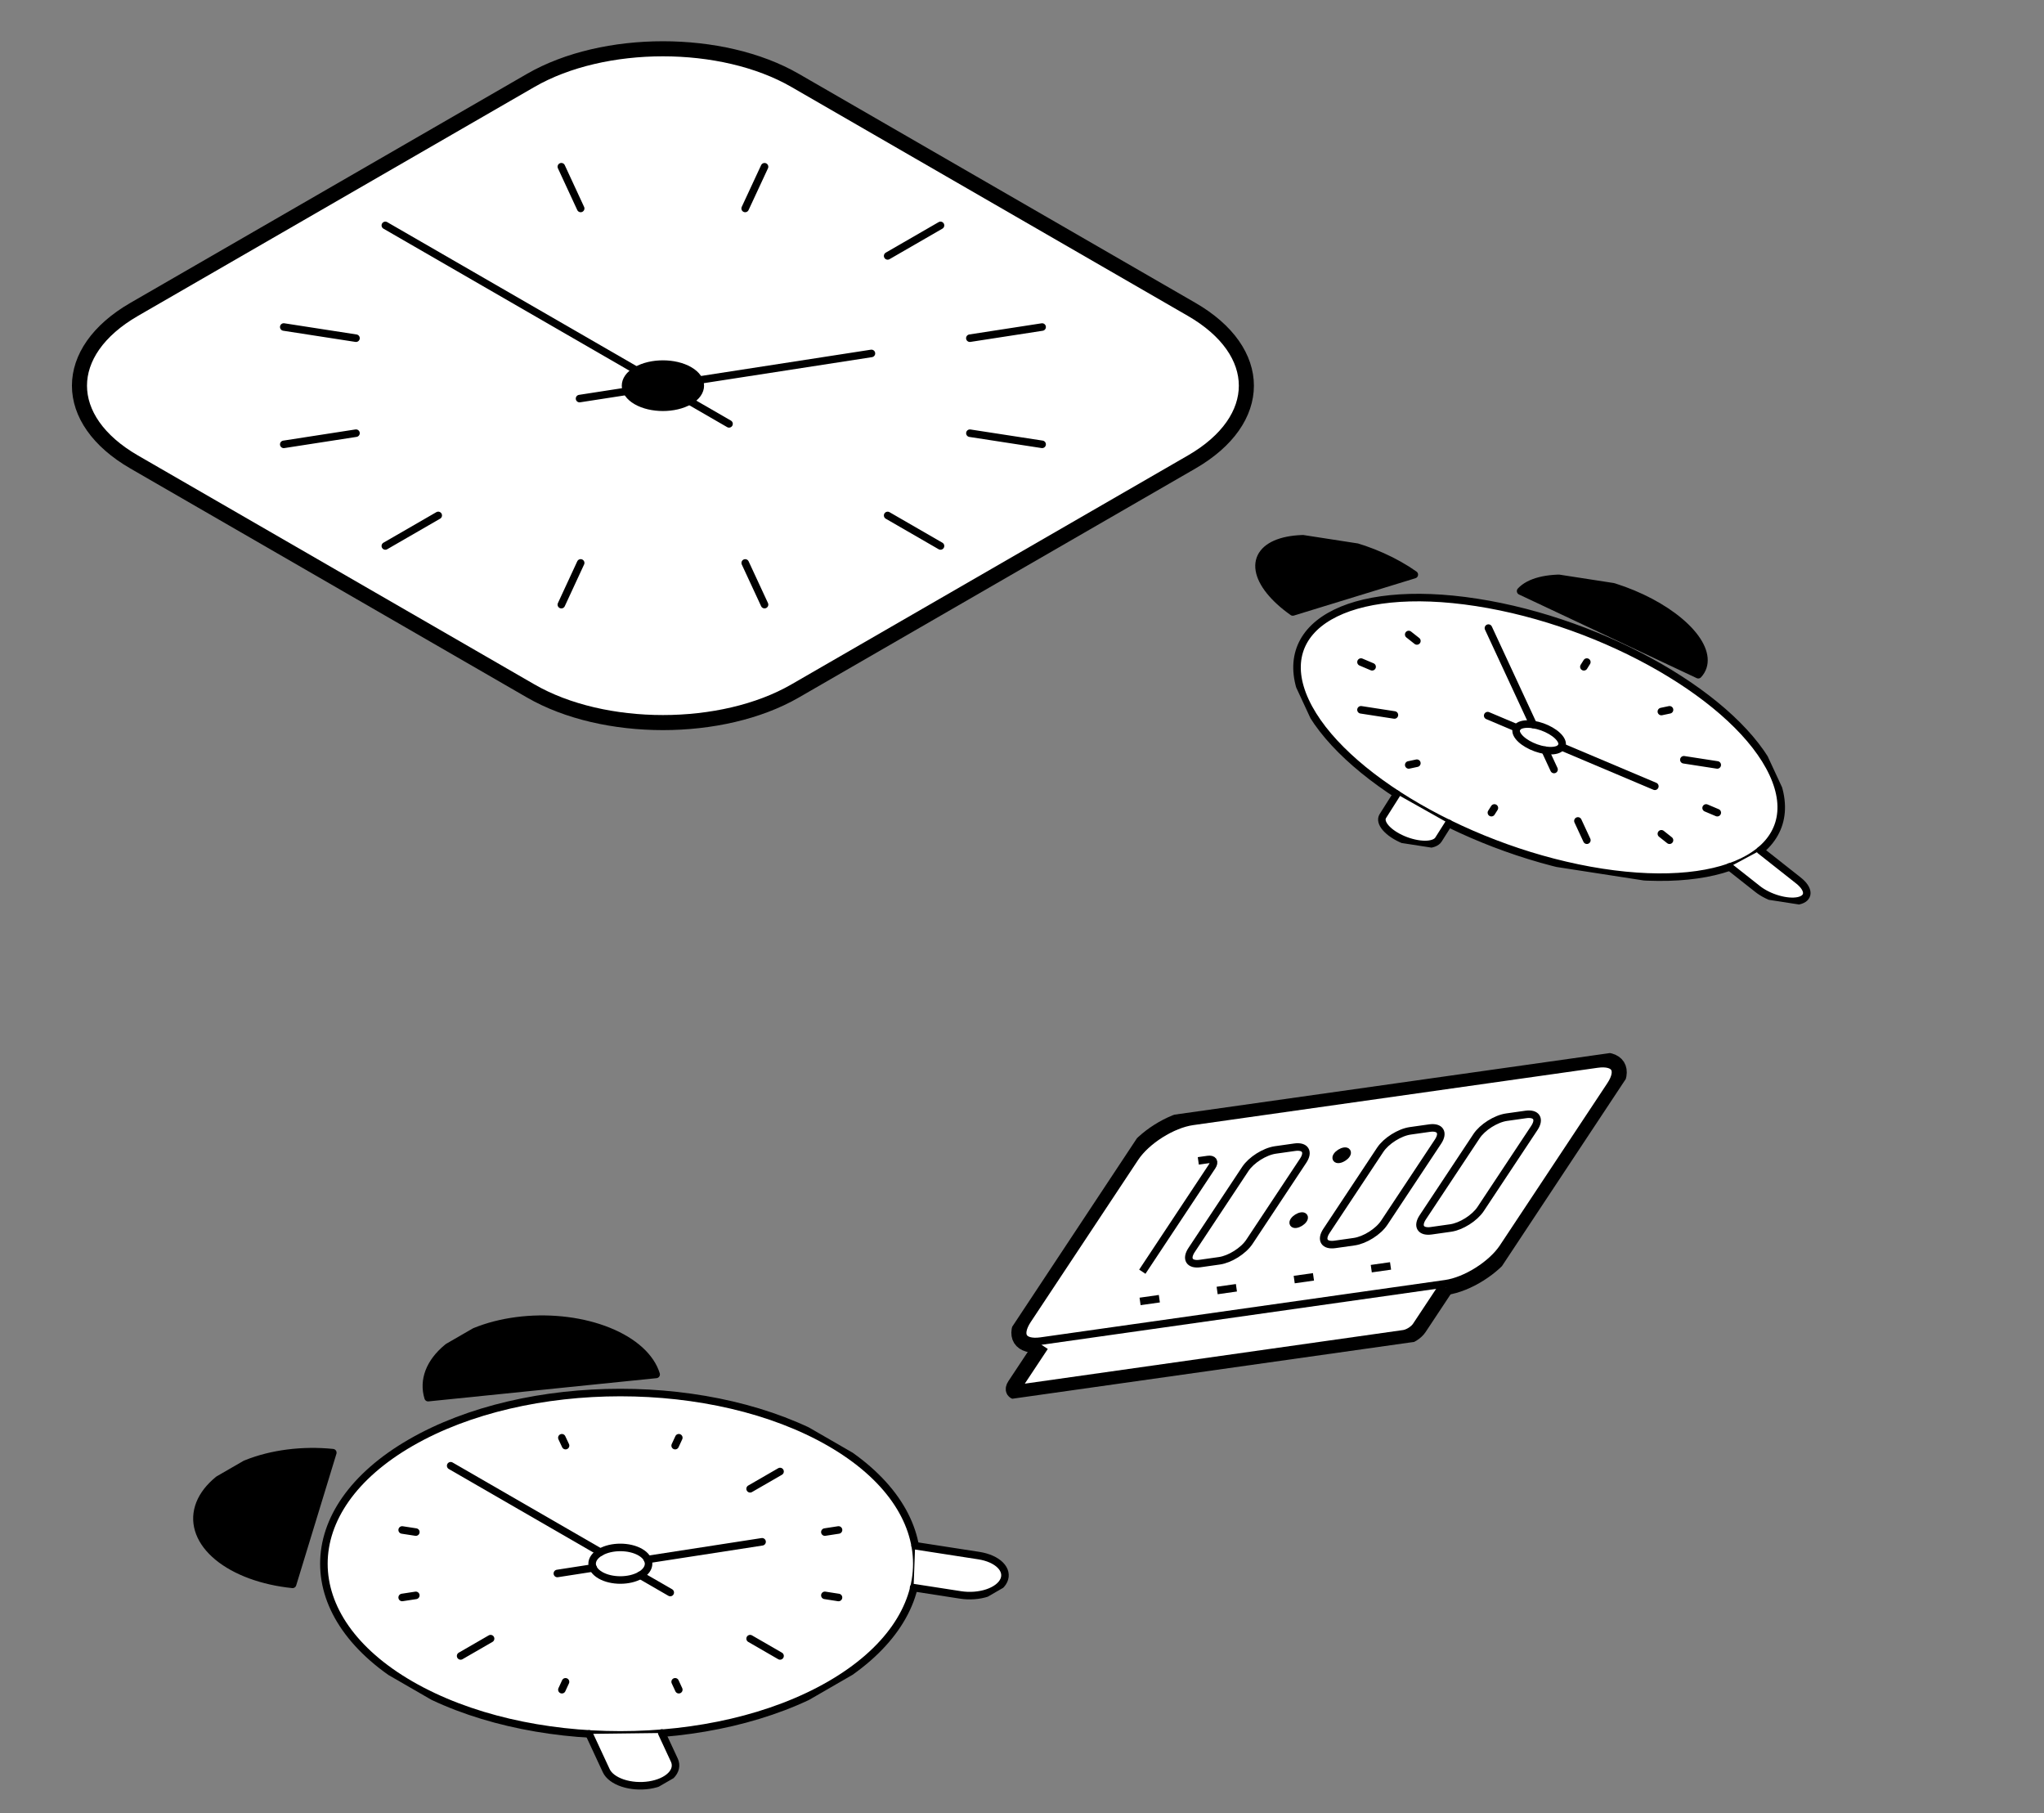
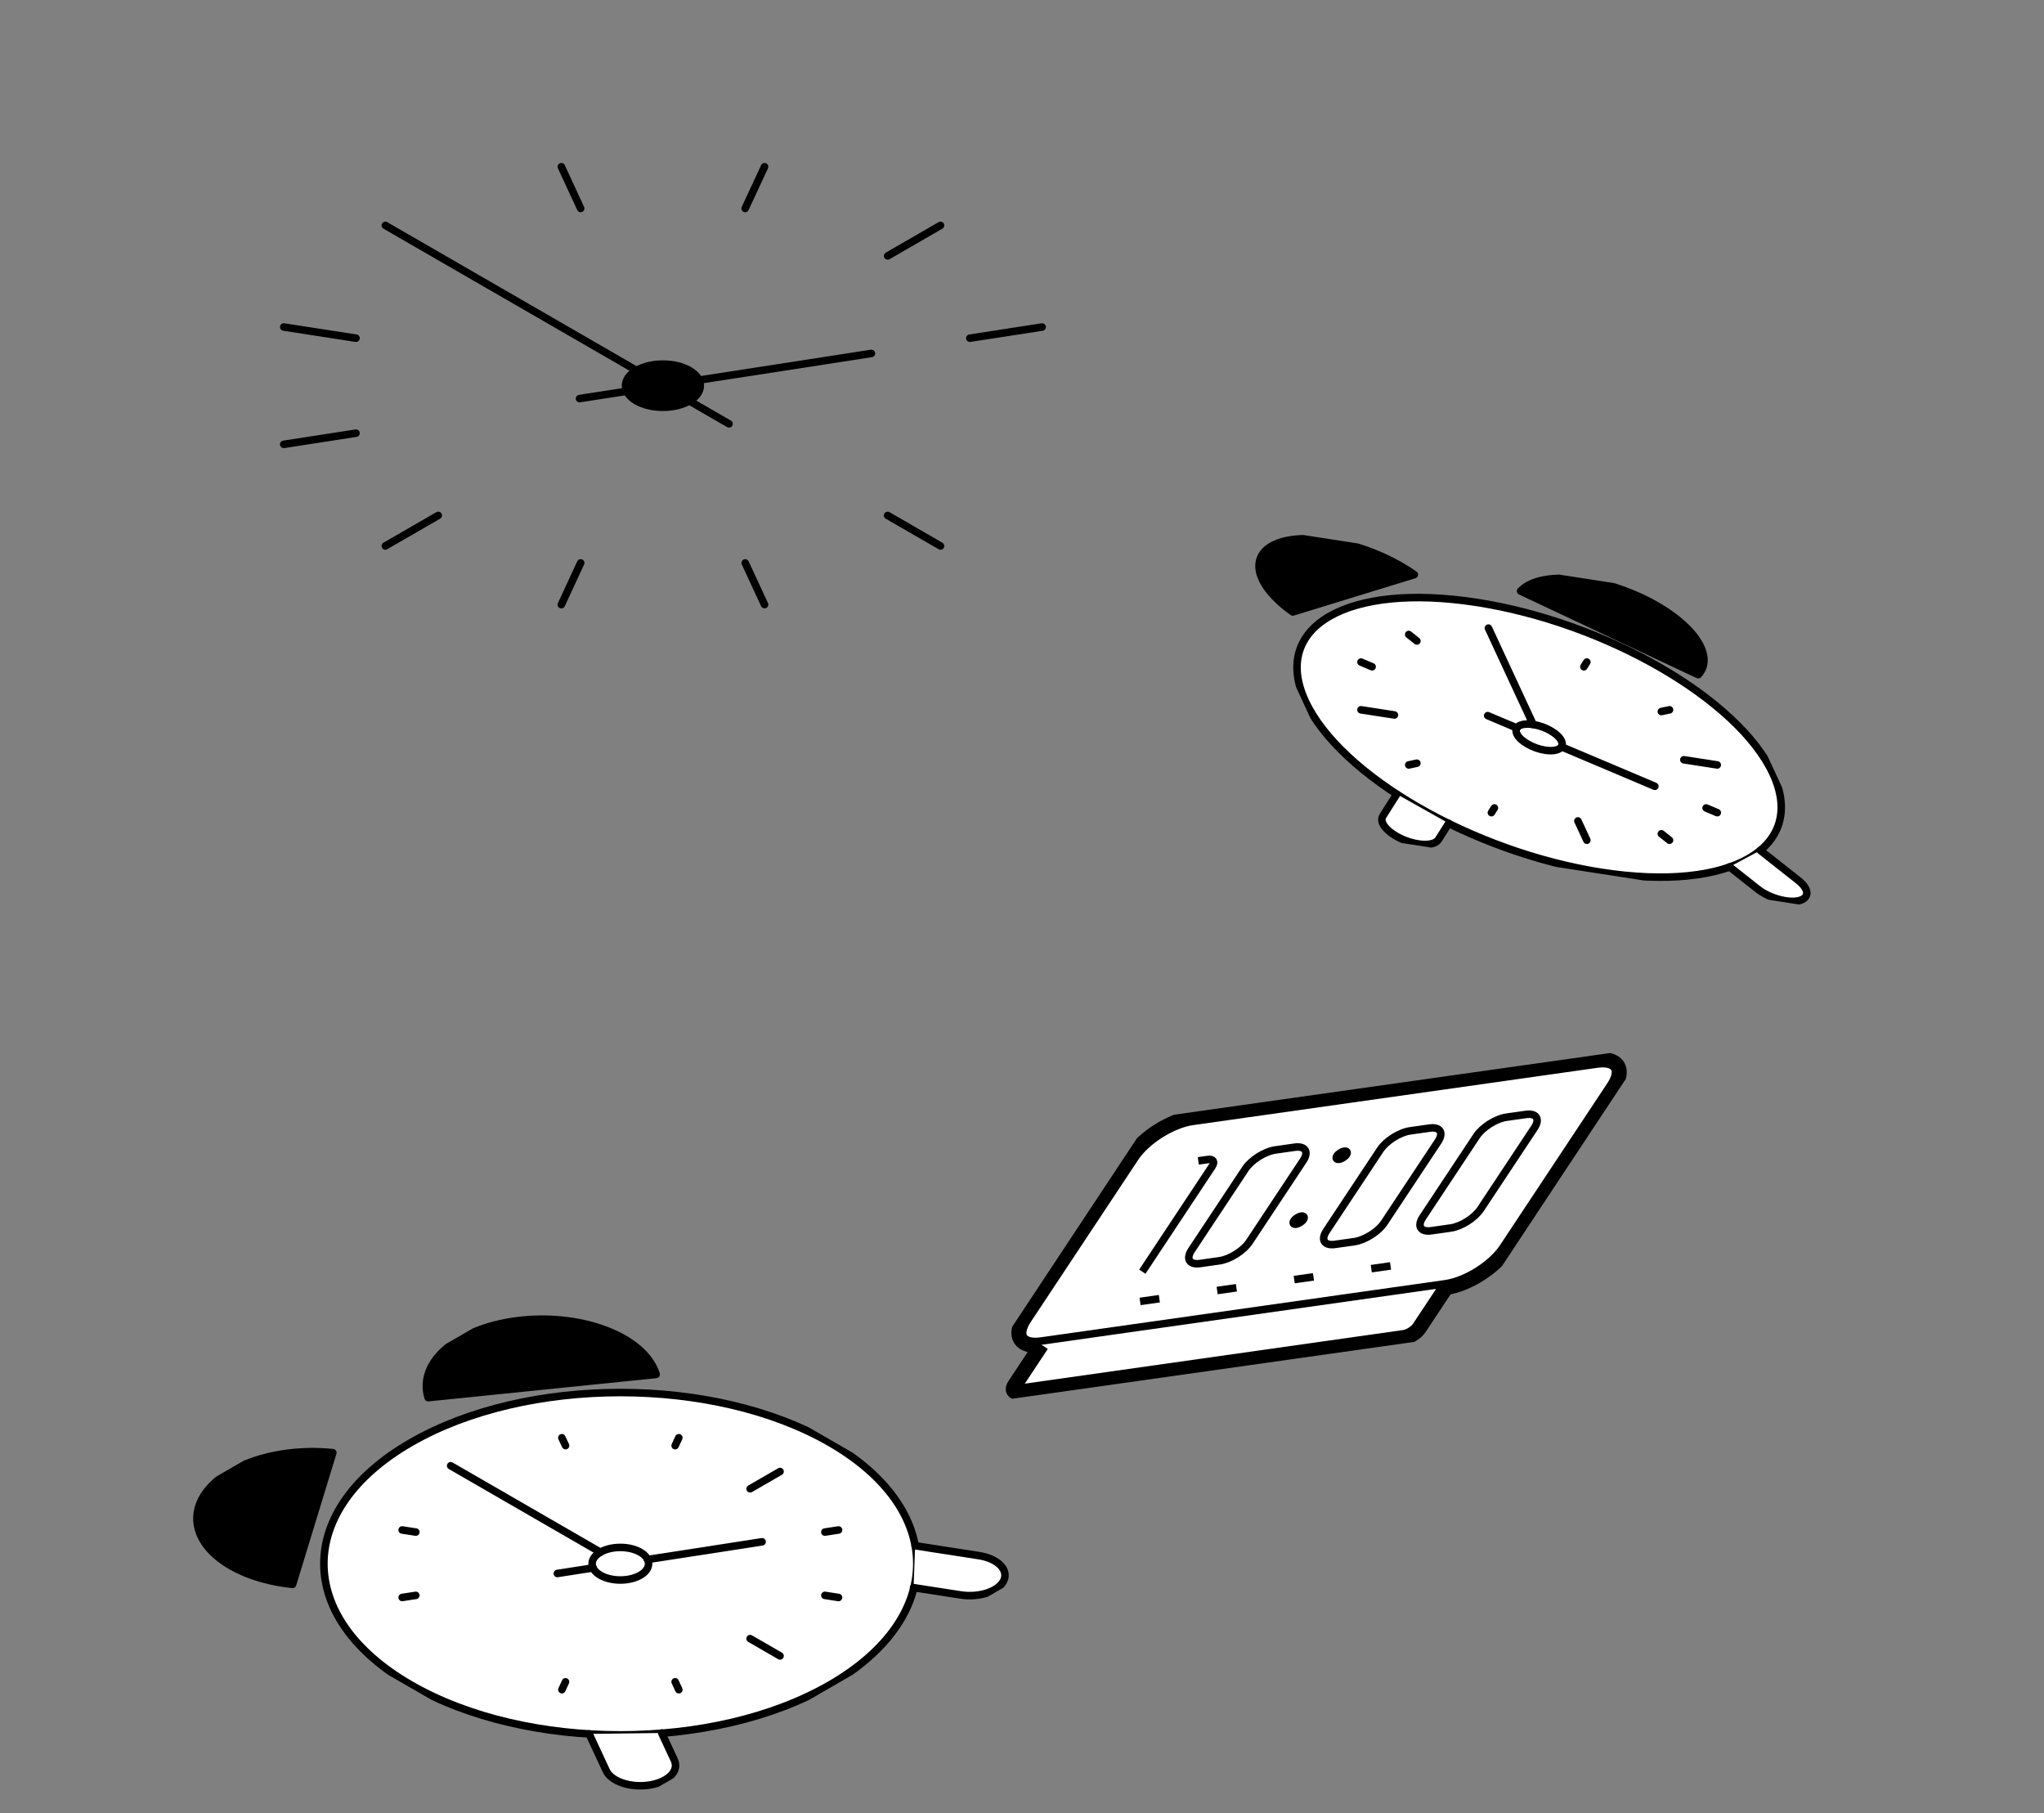
<svg xmlns="http://www.w3.org/2000/svg" width="407" height="361" viewBox="0 0 407 361" fill="none">
  <rect x="0" y="0" width="407" height="361" fill="#808080" stroke="none" />
-   <path d="M105.679 16.006L26.726 61.586C12.189 69.978 12.189 83.584 26.726 91.976L105.679 137.556C120.216 145.948 143.784 145.948 158.321 137.556L237.275 91.976C251.811 83.584 251.811 69.978 237.275 61.586L158.321 16.006C143.784 7.614 120.216 7.614 105.679 16.006Z" fill="white" stroke="black" stroke-width="3" stroke-linecap="round" stroke-linejoin="round" />
  <path d="M76.727 108.69L87.261 102.609" stroke="black" stroke-width="1.5" stroke-linecap="round" stroke-linejoin="round" />
  <path d="M187.273 108.69L176.748 102.614" stroke="black" stroke-width="1.5" stroke-linecap="round" stroke-linejoin="round" />
  <path d="M176.748 50.947L187.273 44.871" stroke="black" stroke-width="1.5" stroke-linecap="round" stroke-linejoin="round" />
  <path d="M56.502 65.099L70.884 67.326" stroke="black" stroke-width="1.5" stroke-linecap="round" stroke-linejoin="round" />
-   <path d="M193.125 86.241L207.508 88.457" stroke="black" stroke-width="1.5" stroke-linecap="round" stroke-linejoin="round" />
  <path d="M152.235 120.366L148.386 112.069" stroke="black" stroke-width="1.5" stroke-linecap="round" stroke-linejoin="round" />
  <path d="M115.623 41.498L111.775 33.19" stroke="black" stroke-width="1.5" stroke-linecap="round" stroke-linejoin="round" />
  <path d="M111.775 120.371L115.623 112.063" stroke="black" stroke-width="1.5" stroke-linecap="round" stroke-linejoin="round" />
  <path d="M148.377 41.498L152.235 33.195" stroke="black" stroke-width="1.5" stroke-linecap="round" stroke-linejoin="round" />
  <path d="M56.502 88.462L70.884 86.235" stroke="black" stroke-width="1.5" stroke-linecap="round" stroke-linejoin="round" />
  <path d="M193.116 67.326L207.508 65.105" stroke="black" stroke-width="1.5" stroke-linecap="round" stroke-linejoin="round" />
  <path d="M137.262 79.819L145.165 84.381" stroke="black" stroke-width="1.5" stroke-linecap="round" stroke-linejoin="round" />
  <path d="M76.727 44.872L126.738 73.743" stroke="black" stroke-width="1.5" stroke-linecap="round" stroke-linejoin="round" />
  <path d="M137.262 79.819C140.169 78.141 140.169 75.421 137.262 73.743C134.356 72.065 129.644 72.065 126.738 73.743C123.831 75.421 123.831 78.141 126.738 79.819C129.644 81.496 134.356 81.496 137.262 79.819Z" fill="black" stroke="black" stroke-width="1.5" stroke-linecap="round" stroke-linejoin="round" />
  <path d="M173.518 70.359L139.163 75.673" stroke="black" stroke-width="1.5" stroke-linecap="round" stroke-linejoin="round" />
  <path d="M124.837 77.889L115.398 79.349" stroke="black" stroke-width="1.5" stroke-linecap="round" stroke-linejoin="round" />
  <g clip-path="url(#clip0_1065_2268)">
    <path d="M58.258 315.407C52.237 314.794 46.885 312.825 43.379 309.934C39.873 307.042 38.5 303.465 39.562 299.989C40.625 296.513 44.035 293.424 49.044 291.399C54.053 289.375 60.249 288.583 66.27 289.196L58.258 315.407Z" fill="black" stroke="black" stroke-width="1.5" stroke-linecap="round" stroke-linejoin="round" />
    <path d="M130.652 273.615C129.589 270.139 126.179 267.049 121.17 265.025C116.162 263.001 109.965 262.208 103.944 262.822C97.924 263.435 92.571 265.404 89.065 268.295C85.559 271.187 84.186 274.764 85.249 278.24L130.652 273.615Z" fill="black" stroke="black" stroke-width="1.5" stroke-linecap="round" stroke-linejoin="round" />
    <path d="M165.265 335.398C188.317 322.089 188.317 300.512 165.265 287.204C142.212 273.896 104.836 273.896 81.784 287.204C58.731 300.512 58.731 322.089 81.784 335.398C104.836 348.706 142.212 348.706 165.265 335.398Z" fill="white" stroke="black" stroke-width="1.5" stroke-linejoin="round" />
    <path d="M112.614 287.792L111.878 286.224" stroke="black" stroke-width="1.5" stroke-linecap="round" stroke-linejoin="round" />
    <path d="M135.163 336.381L134.435 334.81" stroke="black" stroke-width="1.5" stroke-linecap="round" stroke-linejoin="round" />
    <path d="M134.435 287.792L135.163 286.22" stroke="black" stroke-width="1.5" stroke-linecap="round" stroke-linejoin="round" />
    <path d="M111.885 336.382L112.606 334.814" stroke="black" stroke-width="1.5" stroke-linecap="round" stroke-linejoin="round" />
    <path d="M149.362 296.385L155.323 292.944" stroke="black" stroke-width="1.5" stroke-linecap="round" stroke-linejoin="round" />
-     <path d="M91.719 329.662L97.686 326.217" stroke="black" stroke-width="1.5" stroke-linecap="round" stroke-linejoin="round" />
    <path d="M164.246 305.002L166.969 304.582" stroke="black" stroke-width="1.5" stroke-linecap="round" stroke-linejoin="round" />
    <path d="M80.079 318.02L82.795 317.604" stroke="black" stroke-width="1.5" stroke-linecap="round" stroke-linejoin="round" />
    <path d="M164.246 317.6L166.962 318.024" stroke="black" stroke-width="1.5" stroke-linecap="round" stroke-linejoin="round" />
    <path d="M80.079 304.582L82.802 305.002" stroke="black" stroke-width="1.5" stroke-linecap="round" stroke-linejoin="round" />
    <path d="M149.362 326.217L155.323 329.658" stroke="black" stroke-width="1.5" stroke-linecap="round" stroke-linejoin="round" />
    <path d="M89.739 291.796L119.55 309.007" stroke="black" stroke-width="1.5" stroke-linecap="round" stroke-linejoin="round" />
    <path d="M127.498 313.595C129.693 312.328 129.693 310.274 127.498 309.007C125.303 307.74 121.745 307.74 119.55 309.007C117.355 310.274 117.355 312.328 119.55 313.595C121.745 314.862 125.303 314.862 127.498 313.595Z" stroke="black" stroke-width="1.5" stroke-linecap="round" stroke-linejoin="round" />
    <path d="M118.115 312.138L110.98 313.244" stroke="black" stroke-width="1.5" stroke-linecap="round" stroke-linejoin="round" />
-     <path d="M127.498 313.595L133.459 317.036" stroke="black" stroke-width="1.5" stroke-linecap="round" stroke-linejoin="round" />
    <path d="M151.745 306.937L128.934 310.464" stroke="black" stroke-width="1.5" stroke-linecap="round" stroke-linejoin="round" />
    <path d="M117.309 345.179L120.717 352.51C121.202 353.548 122.381 354.432 123.995 354.968C125.608 355.504 127.525 355.647 129.322 355.368C131.12 355.088 132.651 354.407 133.579 353.475C134.508 352.544 134.757 351.437 134.272 350.4L131.762 344.999" fill="white" />
    <path d="M117.309 345.179L120.717 352.51C121.202 353.548 122.381 354.432 123.995 354.968C125.608 355.504 127.525 355.647 129.322 355.368C131.12 355.088 132.651 354.407 133.579 353.475C134.508 352.544 134.757 351.437 134.272 350.4L131.762 344.999" stroke="black" stroke-width="1.5" stroke-linecap="round" stroke-linejoin="round" />
    <path d="M181.91 316.065L191.265 317.514C193.063 317.794 194.979 317.65 196.593 317.114C198.207 316.578 199.386 315.694 199.87 314.656C200.355 313.619 200.106 312.512 199.178 311.581C198.25 310.649 196.718 309.968 194.921 309.688L182.221 307.721" fill="white" />
    <path d="M181.91 316.065L191.265 317.514C193.063 317.794 194.979 317.65 196.593 317.114C198.207 316.578 199.386 315.694 199.87 314.656C200.355 313.619 200.106 312.512 199.178 311.581C198.25 310.649 196.718 309.968 194.921 309.688L182.221 307.721" stroke="black" stroke-width="1.5" stroke-linecap="round" stroke-linejoin="round" />
  </g>
  <g clip-path="url(#clip1_1065_2268)">
    <path d="M317.917 211.086L237.354 222.503C233.116 223.104 227.764 226.482 225.4 230.05L203.994 262.347C201.63 265.915 203.148 268.32 207.386 267.719L287.949 256.302C292.187 255.701 297.539 252.323 299.903 248.755L321.308 216.458C323.673 212.89 322.154 210.485 317.917 211.086Z" fill="white" stroke="black" stroke-width="3" stroke-linejoin="round" />
    <path d="M227.457 253.169L241.371 232.176C241.655 231.748 241.725 231.366 241.566 231.114C241.407 230.862 241.032 230.761 240.523 230.833L238.605 231.105" fill="white" />
    <path d="M227.457 253.169L241.371 232.176C241.655 231.748 241.725 231.366 241.566 231.114C241.407 230.862 241.032 230.761 240.523 230.833L238.605 231.105" stroke="black" stroke-width="1.5" stroke-linejoin="round" />
    <path d="M266.62 230.792C267.149 230.717 267.818 230.295 268.114 229.849C268.409 229.403 268.22 229.102 267.69 229.178C267.16 229.253 266.491 229.675 266.196 230.121C265.9 230.567 266.09 230.867 266.62 230.792Z" fill="white" stroke="black" stroke-width="1.5" stroke-linejoin="round" />
    <path d="M258.058 243.711C258.587 243.636 259.256 243.214 259.552 242.768C259.847 242.322 259.657 242.021 259.128 242.097C258.598 242.172 257.929 242.594 257.634 243.04C257.338 243.486 257.528 243.786 258.058 243.711Z" fill="white" stroke="black" stroke-width="1.5" stroke-linejoin="round" />
    <path d="M287.949 256.302L282.598 264.376C282.314 264.805 281.839 265.244 281.279 265.598C280.718 265.952 280.118 266.191 279.609 266.263L202.882 277.137C202.374 277.209 201.999 277.108 201.84 276.856C201.681 276.604 201.751 276.222 202.034 275.794L207.386 267.719" fill="white" />
    <path d="M287.949 256.302L282.598 264.376C282.314 264.805 281.839 265.244 281.279 265.598C280.718 265.952 280.118 266.191 279.609 266.263L202.882 277.137C202.374 277.209 201.999 277.108 201.84 276.856C201.681 276.604 201.751 276.222 202.034 275.794L207.386 267.719" stroke="black" stroke-width="3" stroke-linejoin="round" />
    <path d="M227.012 259.085L230.849 258.541" stroke="black" stroke-width="1.5" stroke-linejoin="round" />
    <path d="M242.358 256.91L246.194 256.366" stroke="black" stroke-width="1.5" stroke-linejoin="round" />
    <path d="M257.703 254.735L261.539 254.192" stroke="black" stroke-width="1.5" stroke-linejoin="round" />
    <path d="M273.048 252.561L276.885 252.017" stroke="black" stroke-width="1.5" stroke-linejoin="round" />
    <path d="M257.786 228.386L253.95 228.93C251.831 229.23 249.155 230.92 247.973 232.703L237.27 248.852C236.088 250.636 236.847 251.838 238.966 251.538L242.802 250.994C244.921 250.694 247.597 249.005 248.779 247.221L259.482 231.072C260.664 229.289 259.905 228.086 257.786 228.386Z" fill="white" stroke="black" stroke-width="1.5" stroke-linejoin="round" />
    <path d="M284.641 224.581L280.804 225.124C278.686 225.425 276.01 227.114 274.828 228.898L264.125 245.046C262.943 246.83 263.702 248.033 265.821 247.732L269.657 247.189C271.776 246.888 274.452 245.199 275.634 243.415L286.337 227.267C287.519 225.483 286.76 224.28 284.641 224.581Z" fill="white" stroke="black" stroke-width="1.5" stroke-linejoin="round" />
    <path d="M303.822 221.862L299.986 222.406C297.867 222.706 295.191 224.396 294.009 226.179L283.306 242.328C282.124 244.112 282.883 245.314 285.002 245.014L288.839 244.47C290.957 244.17 293.633 242.481 294.816 240.697L305.518 224.548C306.7 222.765 305.941 221.562 303.822 221.862Z" fill="white" stroke="black" stroke-width="1.5" stroke-linejoin="round" />
  </g>
  <g clip-path="url(#clip2_1065_2268)">
    <path d="M257.417 121.828C253.593 119.119 251.201 116.131 250.766 113.519C250.332 110.908 251.89 108.887 255.099 107.902C258.308 106.917 262.905 107.048 267.878 108.266C272.851 109.484 277.793 111.69 281.616 114.398L257.417 121.828Z" fill="black" stroke="black" stroke-width="1.5" stroke-linecap="round" stroke-linejoin="round" />
    <path d="M338.159 134.319C339.866 132.467 339.639 129.813 337.529 126.942C335.418 124.071 331.597 121.218 326.906 119.011C322.215 116.803 317.038 115.422 312.514 115.171C307.991 114.921 304.49 115.82 302.784 117.673L338.159 134.319Z" fill="black" stroke="black" stroke-width="1.5" stroke-linecap="round" stroke-linejoin="round" />
    <path d="M318.947 173.669C344.658 177.647 359.915 168.839 353.025 153.996C346.135 139.153 319.706 123.895 293.995 119.918C268.284 115.94 253.027 124.748 259.917 139.591C266.807 154.434 293.236 169.691 318.947 173.669Z" fill="white" stroke="black" stroke-width="1.5" stroke-linejoin="round" />
    <path d="M315.379 132.743L315.968 131.803" stroke="black" stroke-width="1.5" stroke-linecap="round" stroke-linejoin="round" />
    <path d="M296.966 161.783L297.563 160.844" stroke="black" stroke-width="1.5" stroke-linecap="round" stroke-linejoin="round" />
    <path d="M330.809 141.651L332.436 141.307" stroke="black" stroke-width="1.5" stroke-linecap="round" stroke-linejoin="round" />
    <path d="M280.506 152.281L282.125 151.935" stroke="black" stroke-width="1.5" stroke-linecap="round" stroke-linejoin="round" />
    <path d="M335.288 151.252L341.937 152.281" stroke="black" stroke-width="1.5" stroke-linecap="round" stroke-linejoin="round" />
    <path d="M270.997 141.305L277.654 142.335" stroke="black" stroke-width="1.5" stroke-linecap="round" stroke-linejoin="round" />
    <path d="M339.72 160.846L341.942 161.785" stroke="black" stroke-width="1.5" stroke-linecap="round" stroke-linejoin="round" />
    <path d="M271 131.802L273.214 132.74" stroke="black" stroke-width="1.5" stroke-linecap="round" stroke-linejoin="round" />
    <path d="M330.812 165.988L332.432 167.27" stroke="black" stroke-width="1.5" stroke-linecap="round" stroke-linejoin="round" />
    <path d="M280.502 126.316L282.13 127.599" stroke="black" stroke-width="1.5" stroke-linecap="round" stroke-linejoin="round" />
    <path d="M314.194 163.43L315.975 167.268" stroke="black" stroke-width="1.5" stroke-linecap="round" stroke-linejoin="round" />
    <path d="M296.373 125.04L305.283 144.234" stroke="black" stroke-width="1.5" stroke-linecap="round" stroke-linejoin="round" />
    <path d="M307.659 149.352C310.107 149.731 311.559 148.892 310.903 147.479C310.247 146.066 307.731 144.613 305.283 144.235C302.835 143.856 301.383 144.694 302.039 146.108C302.695 147.521 305.211 148.973 307.659 149.352Z" stroke="black" stroke-width="1.5" stroke-linecap="round" stroke-linejoin="round" />
    <path d="M302.054 144.927L296.227 142.466" stroke="black" stroke-width="1.5" stroke-linecap="round" stroke-linejoin="round" />
-     <path d="M307.659 149.352L309.44 153.19" stroke="black" stroke-width="1.5" stroke-linecap="round" stroke-linejoin="round" />
    <path d="M329.512 156.532L310.888 148.66" stroke="black" stroke-width="1.5" stroke-linecap="round" stroke-linejoin="round" />
    <path d="M278.121 158.086L275.347 162.47C274.956 163.091 275.164 163.933 275.927 164.811C276.689 165.688 277.942 166.529 279.411 167.149C280.88 167.769 282.444 168.116 283.759 168.114C285.075 168.113 286.033 167.763 286.424 167.142L288.468 163.912" fill="white" />
    <path d="M278.121 158.086L275.347 162.47C274.956 163.091 275.164 163.933 275.927 164.811C276.689 165.688 277.942 166.529 279.411 167.149C280.88 167.769 282.444 168.116 283.759 168.114C285.075 168.113 286.033 167.763 286.424 167.142L288.468 163.912" stroke="black" stroke-width="1.5" stroke-linecap="round" stroke-linejoin="round" />
    <path d="M344.388 172.572L349.978 176.982C351.051 177.83 352.508 178.554 354.028 178.994C355.548 179.434 357.007 179.554 358.083 179.329C359.16 179.103 359.766 178.55 359.768 177.79C359.771 177.031 359.169 176.128 358.096 175.28L350.508 169.293" fill="white" />
    <path d="M344.388 172.572L349.978 176.982C351.051 177.83 352.508 178.554 354.028 178.994C355.548 179.434 357.007 179.554 358.083 179.329C359.16 179.103 359.766 178.55 359.768 177.79C359.771 177.031 359.169 176.128 358.096 175.28L350.508 169.293" stroke="black" stroke-width="1.5" stroke-linecap="round" stroke-linejoin="round" />
  </g>
  <defs>
    <clipPath id="clip0_1065_2268">
      <rect width="97.618" height="112.609" fill="white" transform="matrix(0.866 -0.5 0.866 0.5 26 303.806)" />
    </clipPath>
    <clipPath id="clip1_1065_2268">
      <rect width="99.773" height="68.775" fill="white" transform="matrix(0.99 -0.14 -0.552 0.834 229.045 222.583)" />
    </clipPath>
    <clipPath id="clip2_1065_2268">
      <rect width="79.703" height="91.943" fill="white" transform="matrix(1.183 0.183 0.317 0.683 242.811 103.923)" />
    </clipPath>
  </defs>
</svg>